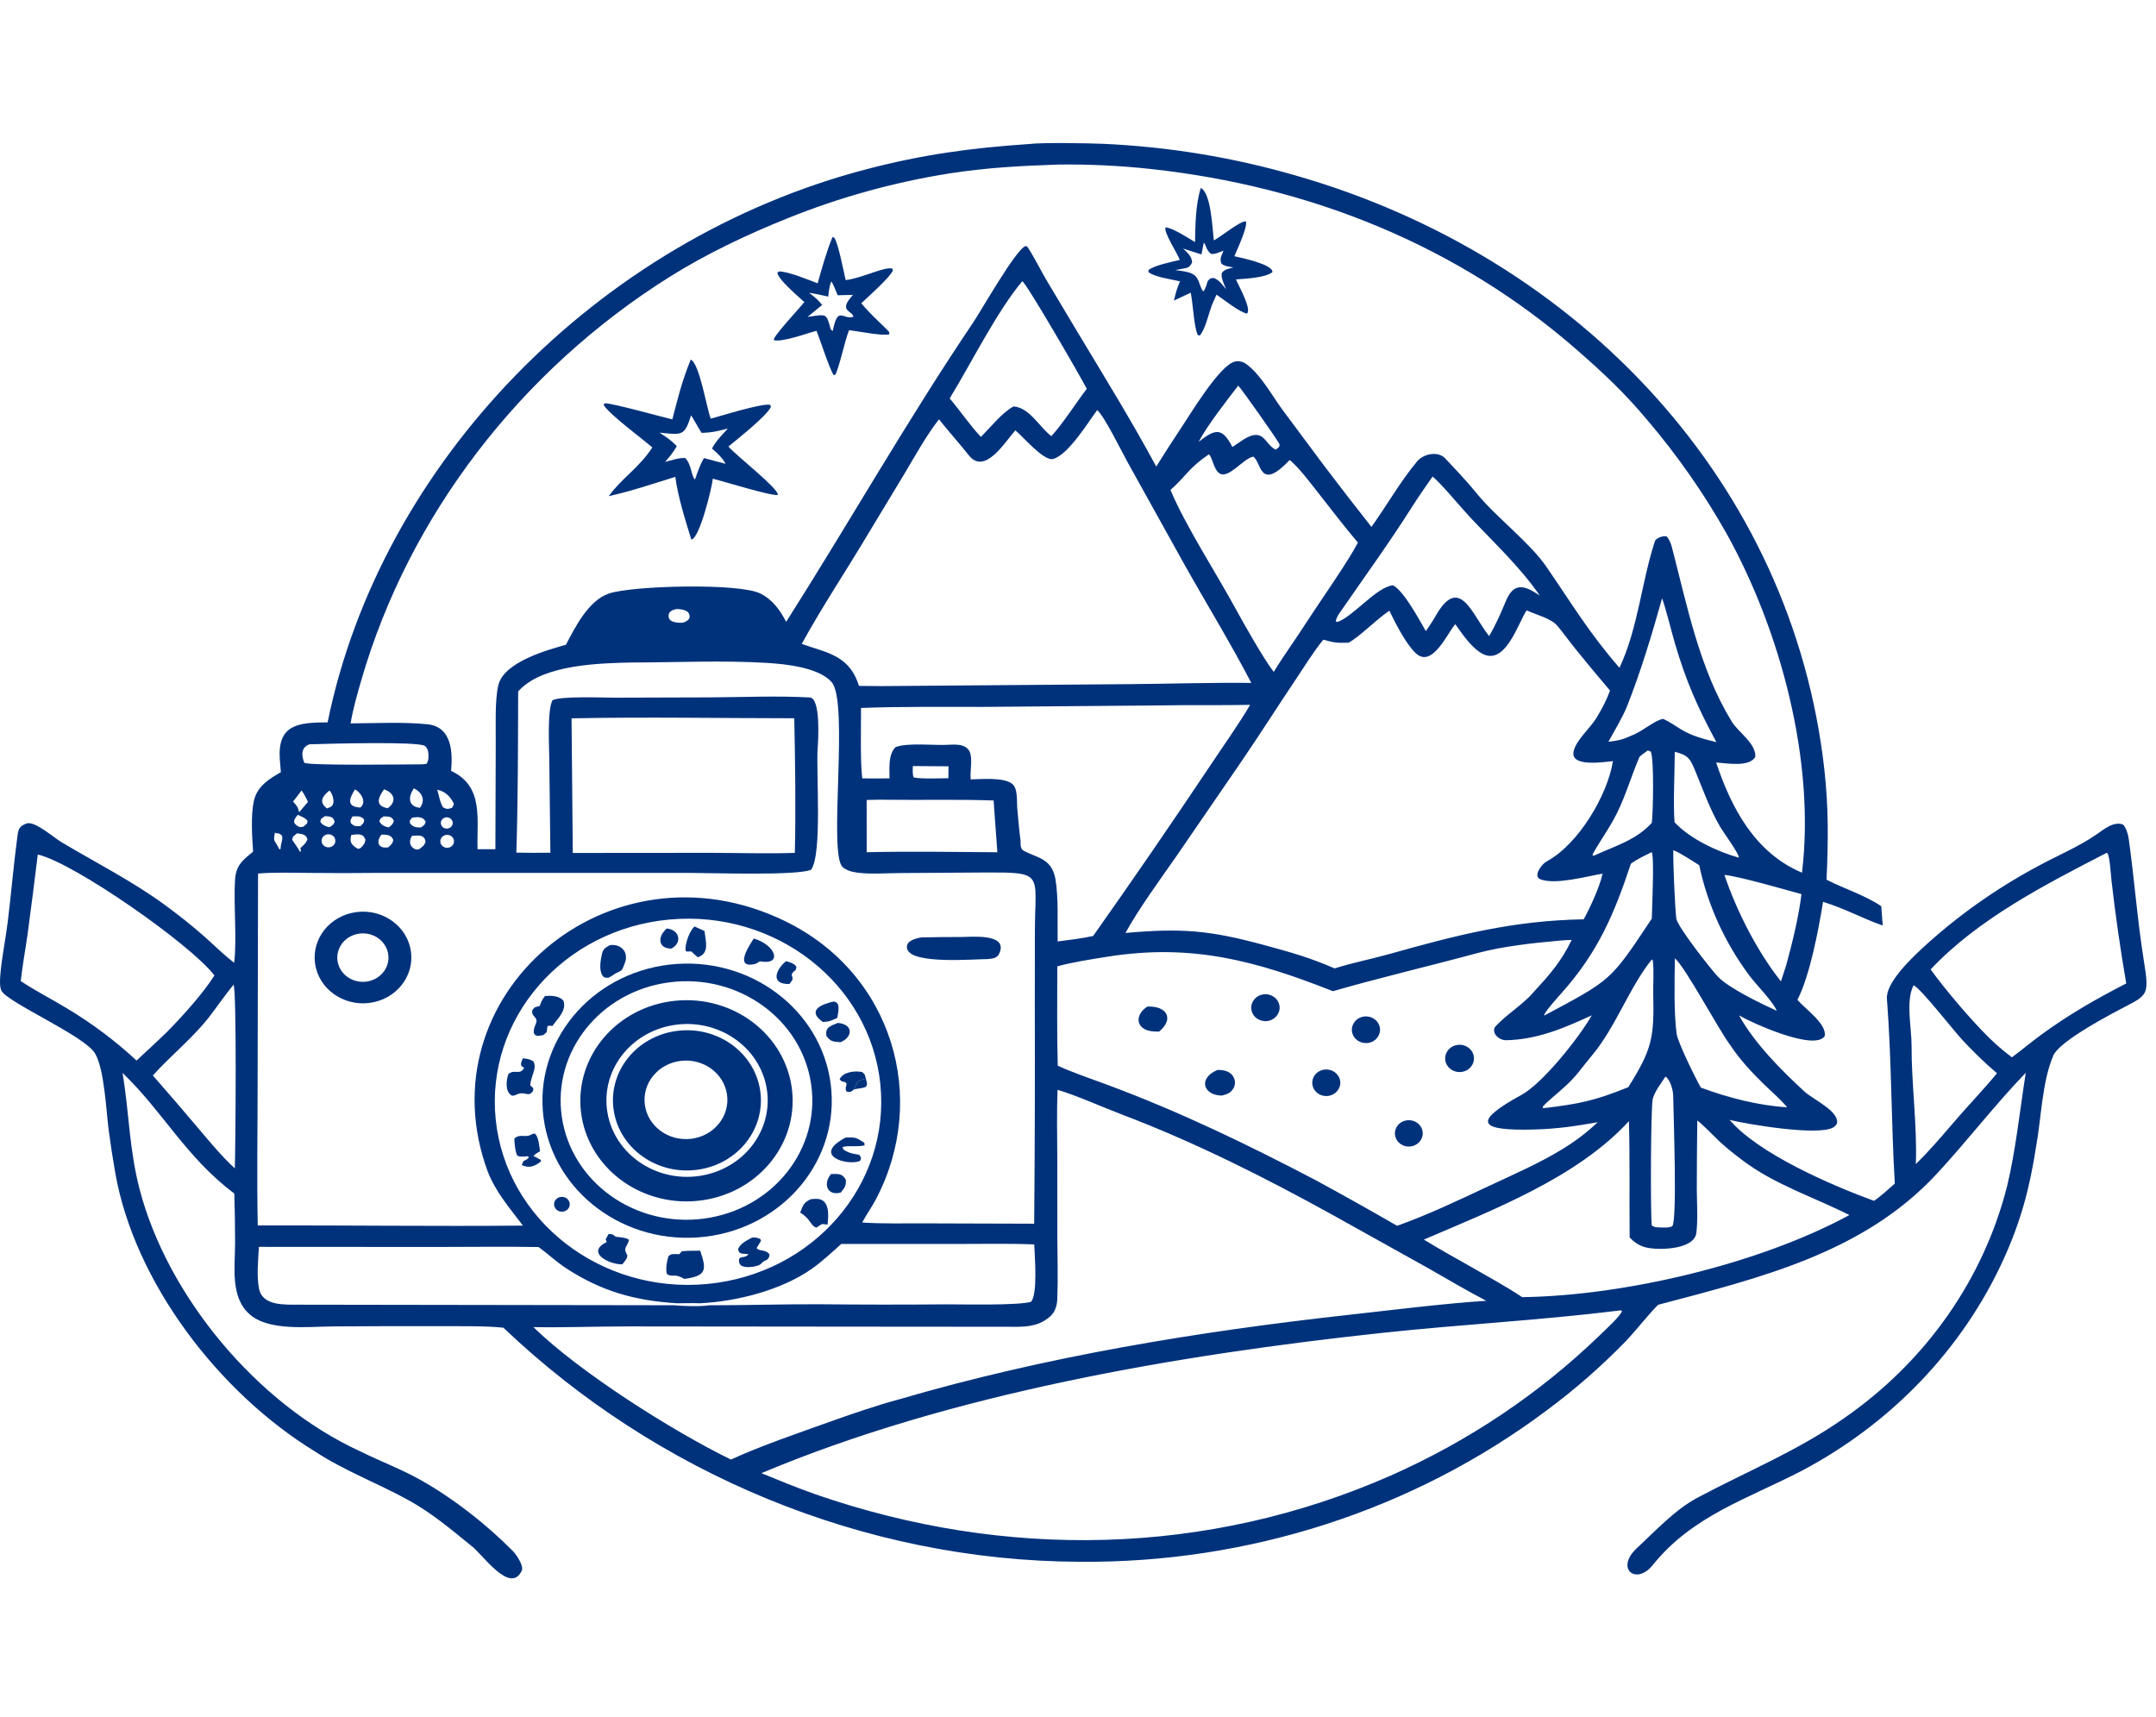
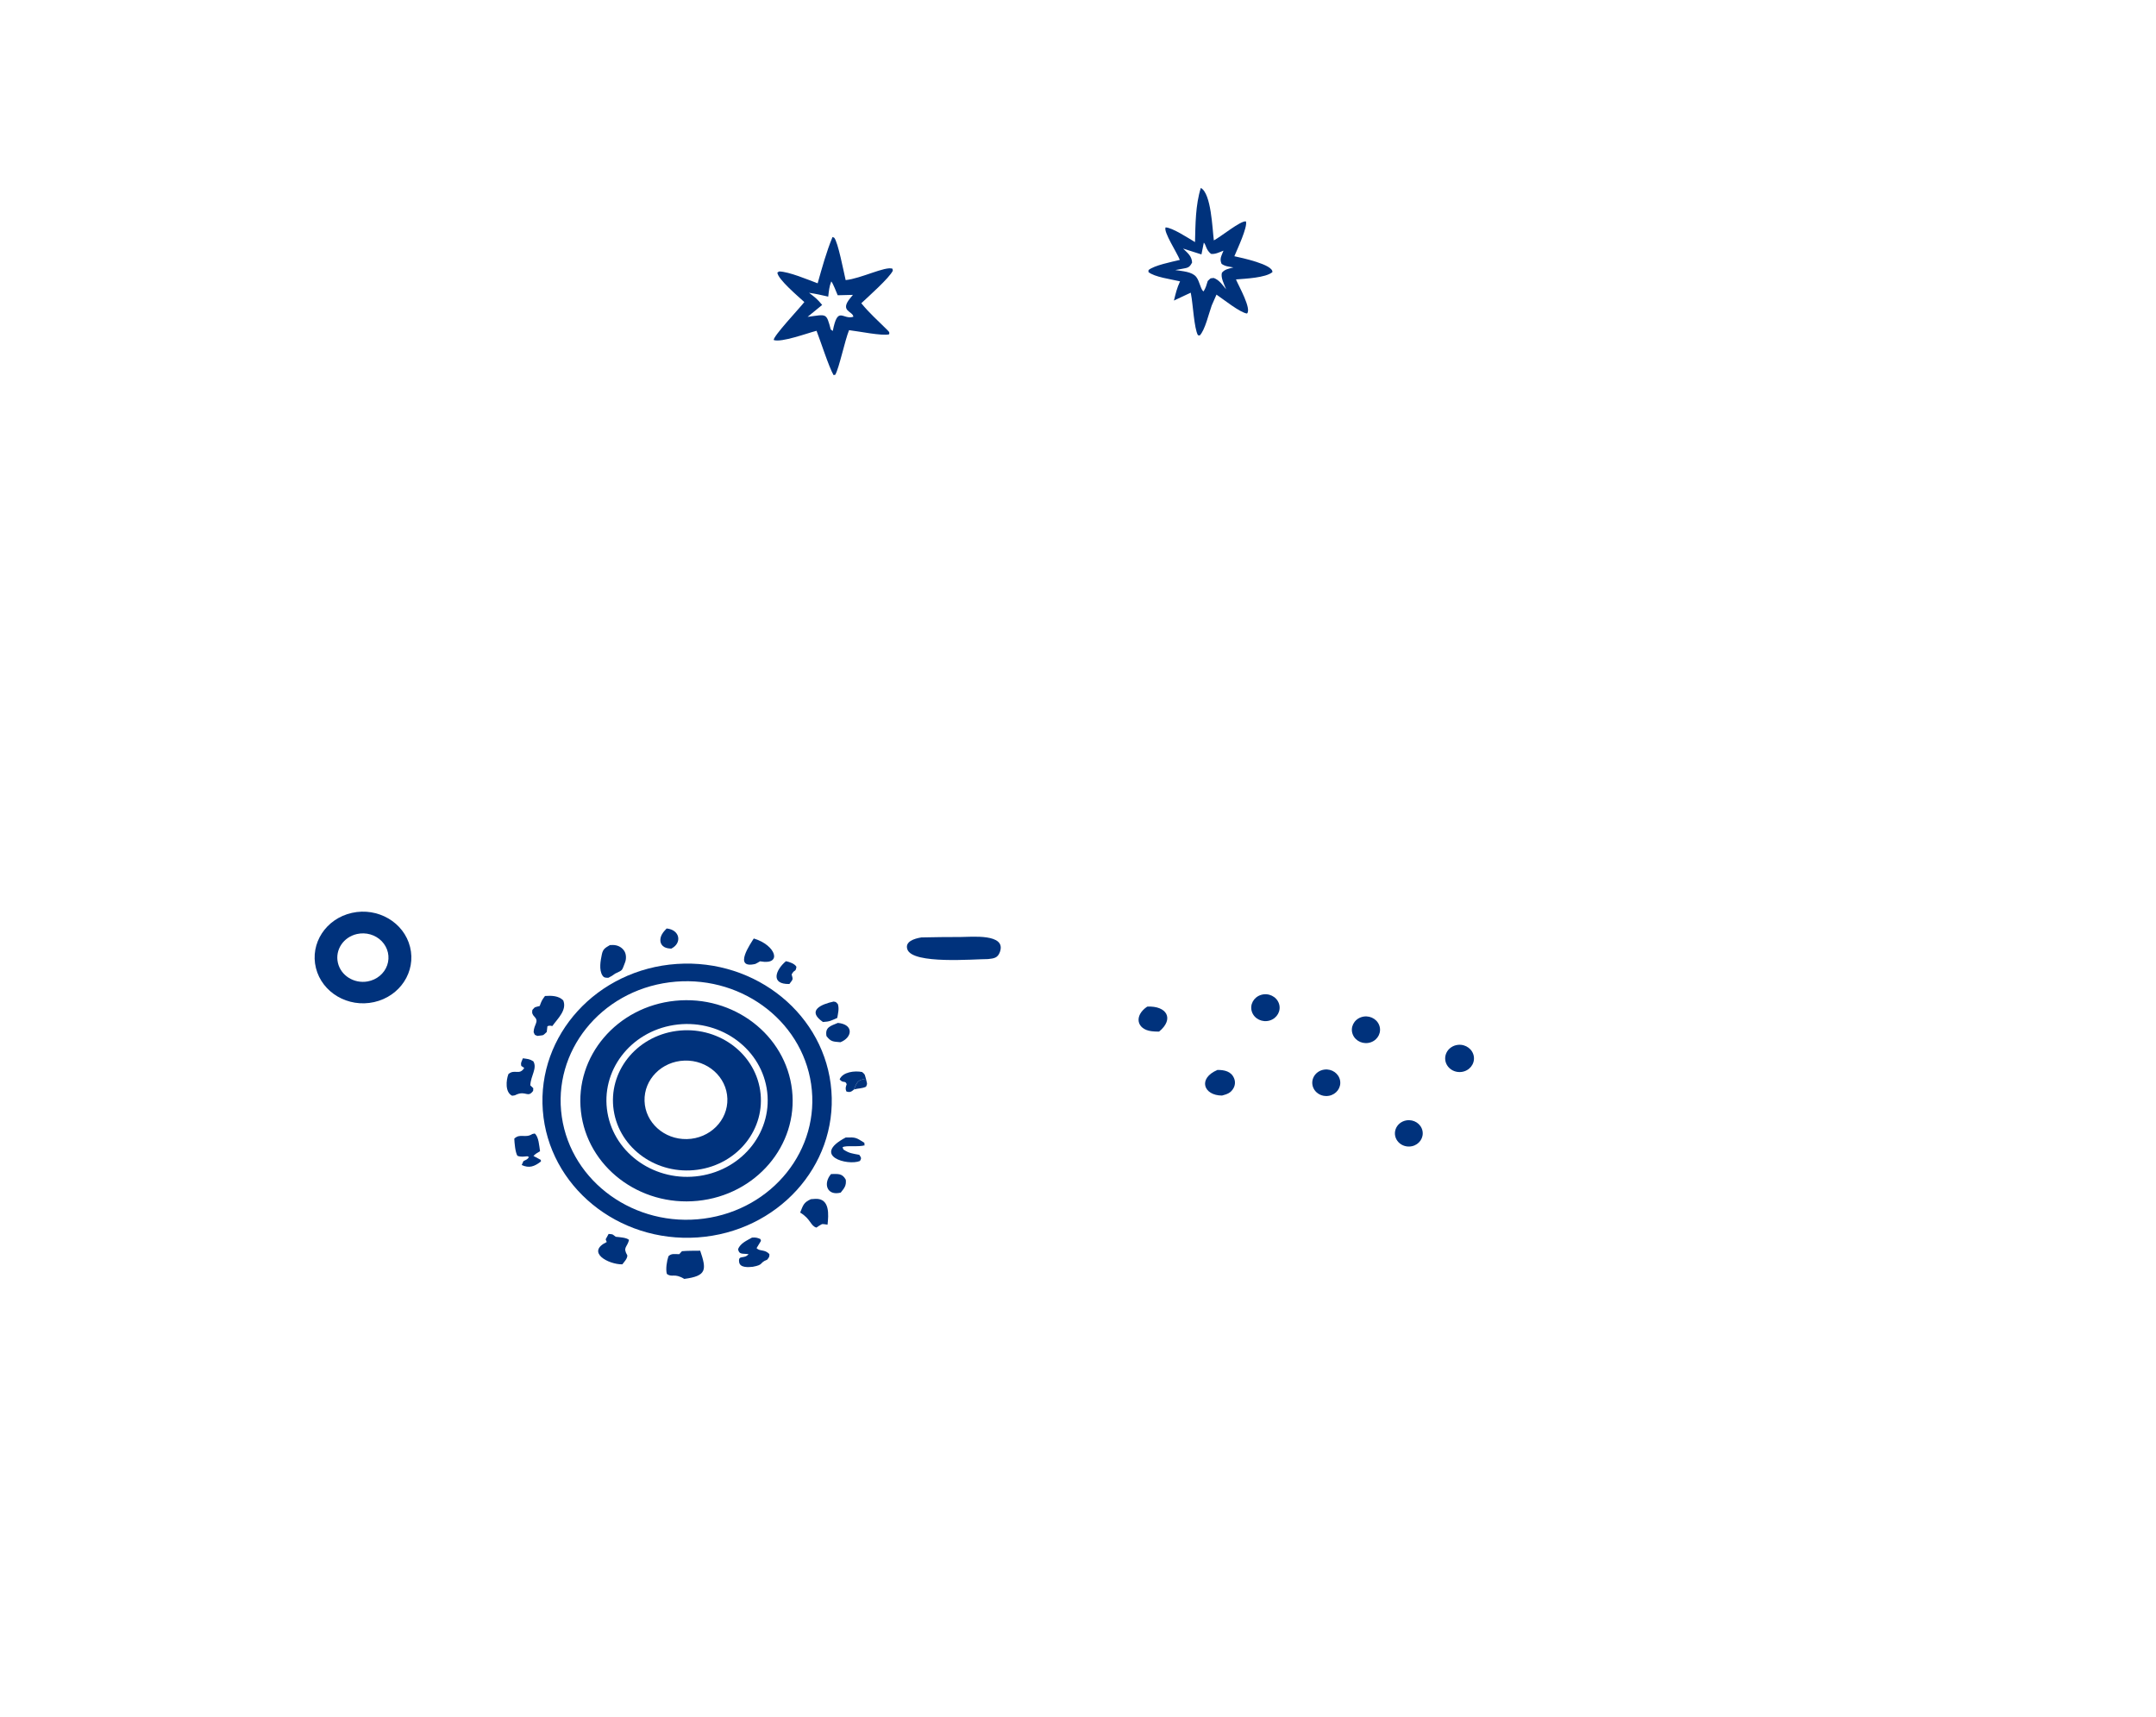
<svg xmlns="http://www.w3.org/2000/svg" width="211" height="168" viewBox="0 0 211 168" fill="none">
-   <path d="M32.062 70.696C37.241 45.302 58.498 23.443 84.765 16.571C90.302 15.122 94.989 14.483 100.704 14.095C102.059 13.934 106.525 14.014 107.962 14.075C114.325 14.36 120.627 15.394 126.721 17.152C154.778 25.173 175.429 47.469 178.542 75.302C178.961 79.046 178.931 82.343 178.756 86.091C180.424 86.963 182.541 87.61 184.111 88.692C184.155 89.322 184.203 89.951 184.256 90.581C182.251 89.88 180.701 88.978 178.417 88.258C177.974 90.958 177.163 95.369 175.91 97.858C176.711 98.78 178.819 100.24 178.575 101.407C177.563 102.905 171.37 100.069 170.196 99.376C171.686 102.067 174.278 104.702 176.59 106.821C177.483 107.64 180.03 108.751 179.777 109.965C179.669 110.13 179.574 110.248 179.398 110.348C177.912 111.196 170.969 110.025 169.269 109.601C172.088 112.902 179.171 115.981 183.397 117.523C184.036 117.108 184.849 116.352 185.437 115.837C185.083 109.816 185.13 103.763 184.666 97.744C184.548 96.225 186.959 93.892 188.028 92.896C191.408 89.763 195.201 87.056 199.312 84.844C201.265 83.77 203.361 82.915 205.186 81.66C205.887 81.178 206.862 80.341 207.773 80.701C208.079 80.985 208.279 81.689 208.33 82.094C208.875 85.964 209.185 90.15 209.806 93.995C210.425 97.814 210.174 97.306 206.703 99.199C205.411 99.903 201.479 102.061 200.948 103.309C199.843 105.9 199.778 109.407 199.272 112.175C198.645 116.254 197.792 119.476 196.071 123.27C192.069 132.019 185.142 139.279 176.358 143.93C171.025 146.704 165.647 148.318 161.74 153.18C160.119 155.196 158.036 153.514 160.204 151.505C161.986 149.854 163.923 147.753 166.113 146.585C171.007 143.974 175.893 142.017 180.444 138.817C188.464 133.271 194.134 125.197 196.436 116.045C197.252 112.71 197.704 108.48 198.254 104.991C195.172 108.19 192.521 111.677 189.515 114.914C182.336 122.643 172.253 125.058 162.28 127.697C161.512 128.426 160.035 130.292 159.132 131.238C156.732 133.713 154.122 135.996 151.328 138.065C138.336 147.776 122.235 152.991 105.689 152.849C84.448 152.773 64.166 144.146 49.267 129.941C47.465 129.75 44.973 129.8 43.121 129.793C39.631 129.781 36.141 129.789 32.651 129.815C30.154 129.829 26.34 130.303 24.438 128.636C22.521 126.954 23.001 124.013 23.006 121.699C23.007 120.071 22.982 118.442 22.931 116.814C18.17 113.224 15.97 108.819 11.991 105.003C12.653 108.954 12.633 112.45 13.668 116.409C16.38 126.783 25.078 137.388 35.287 142.057C37.269 143.037 39.345 143.81 41.268 144.903C44.499 146.74 47.592 149.185 50.178 151.782C50.542 152.148 51.279 153.252 51.066 153.71C49.929 156.145 47.164 152.014 46.084 151.253C44.124 149.654 42.229 148.067 40.03 146.847C36.992 145.163 33.773 143.98 30.87 142.083C21.367 136.277 13.175 125.474 11.285 114.822C11.039 113.416 10.822 112.006 10.634 110.592C10.392 108.697 10.217 104.694 9.315 103.118C8.319 101.378 0.748 98.136 0.141 96.959C-0.05 96.59 -0.002 95.839 0.031 95.43C0.169 93.712 0.54 91.977 0.753 90.26C1.096 87.494 1.321 84.711 1.692 81.949C1.728 81.682 1.755 81.334 1.891 81.098C2.043 80.834 2.428 80.609 2.731 80.569C3.555 80.463 5.293 81.991 6.018 82.423C9.405 84.442 12.948 86.234 16.128 88.56C17.484 89.552 18.82 90.609 20.07 91.719C20.976 92.523 21.835 93.386 22.797 94.131L22.918 94.225C23.2 91.827 22.851 88.636 22.997 86.168C23.083 84.71 23.672 84.246 24.769 83.352C24.67 81.93 24.534 79.777 24.845 78.391C25.163 76.972 26.276 76.263 27.488 75.573C27.447 75.145 27.412 74.717 27.381 74.288C27.163 70.901 29.183 70.709 32.062 70.696ZM66.258 127.55C62.146 127.293 58.902 126.393 55.434 124.141C54.458 123.507 53.654 122.733 52.712 122.046C49.425 121.987 46.063 122.04 42.769 122.038L25.338 122.028C25.272 123.264 25.099 124.933 25.357 126.149C25.715 127.827 27.861 127.682 29.331 127.688L65.976 127.743C66.794 127.832 68.595 127.884 69.399 127.746C72.996 127.749 76.546 127.633 80.136 127.645C84.309 127.688 88.483 127.691 92.657 127.654C94.239 127.653 99.614 127.778 100.897 127.409C101.572 126.68 101.265 122.967 101.217 121.791C99.112 121.693 96.537 121.743 94.396 121.742L82.333 121.742C81.447 122.545 80.426 123.485 79.457 124.169C76.524 126.243 72.137 127.378 68.506 127.549C67.813 127.521 66.965 127.546 66.258 127.55ZM103.626 16.103C99.831 16.235 96.697 16.394 92.926 16.971C87.49 17.834 82.18 19.304 77.109 21.35C73.116 22.95 69.119 24.844 65.517 27.107C50.903 36.287 40.022 50.51 35.371 66.528C34.985 67.857 34.534 69.432 34.311 70.797C36.726 70.783 39.462 70.641 41.831 70.883C44.28 71.132 44.304 73.744 44.145 75.445C47.403 76.957 46.634 80.244 46.738 83.112L48.482 83.111L48.516 72.751C48.528 71.187 48.416 68.5 48.773 67.045C49.326 64.791 53.511 63.627 55.384 63.103C56.283 61.397 57.581 58.754 59.619 58.079C61.935 57.312 72.313 57.043 74.405 58.082C75.616 58.683 76.355 59.727 76.939 60.859C83.108 51.15 88.793 41.115 95.239 31.568C96.013 30.421 99.391 24.463 100.343 24.088L100.521 24.116C101.265 25.234 101.845 26.466 102.533 27.616C103.521 29.267 104.505 30.926 105.497 32.574C108.092 36.889 110.774 41.239 113.158 45.662C113.906 44.461 114.671 43.269 115.454 42.087C116.39 40.714 119.387 35.649 120.892 35.378C121.303 35.305 121.657 35.402 121.985 35.643C123.387 36.668 124.473 38.69 125.481 40.064L129.489 45.448C131.042 47.503 132.618 49.543 134.217 51.566C135.743 49.44 137.014 47.165 138.683 45.159C139.264 44.461 140.592 44.119 141.355 44.78C142.388 45.864 143.59 47.139 144.526 48.293C146.402 50.606 149.709 53.088 151.339 55.465C153.809 59.066 155.57 62.006 158.492 65.356C160.316 61.478 160.64 56.992 161.96 52.964C162.057 52.67 162.741 52.405 163.097 52.496C163.36 52.764 163.525 53.177 163.617 53.532C165.12 59.301 166.298 65.415 169.477 70.615C170.129 71.681 171.832 72.719 171.79 74.055C171.239 75.1 169.043 74.704 167.952 74.624C169.423 79.022 171.718 83.454 176.355 85.408C177.663 74.559 174.297 61.801 168.972 52.22C166.759 48.29 164.16 44.567 161.209 41.1C159.009 38.473 156.965 36.549 154.348 34.262C142.703 24.087 128.327 18.243 112.641 16.541C109.649 16.216 106.638 16.07 103.626 16.103ZM100.048 27.523C97.597 30.42 94.959 35.705 92.942 38.991C93.94 40.163 95.001 41.724 95.998 42.757C96.981 41.779 98.034 40.417 99.184 39.78C100.744 39.866 101.726 41.812 102.896 42.684C104.048 41.424 105.29 39.448 106.361 38.052C105.8 36.95 100.455 27.71 100.048 27.523ZM121.181 37.737C120.04 39.231 118.174 41.6 117.305 43.244C118.903 41.987 119.597 41.773 120.607 43.747L121.78 42.962C123.738 41.816 123.731 43.467 124.853 44.01C125.206 43.706 125.203 43.81 125.224 43.48C125.019 43.025 121.491 38.046 121.181 37.737ZM107.377 40.137C106.481 41.337 104.564 44.496 103.07 44.917C102.172 45.171 100.161 42.772 99.368 42.116C98.317 43.313 96.371 46.51 94.83 44.576C93.881 43.384 92.847 42.234 91.894 41.039C90.629 42.666 89.607 44.533 88.554 46.299L84.926 52.307C82.853 55.789 80.397 59.479 78.464 63.017C80.499 63.764 82.64 64.005 83.729 66.263C83.864 66.543 83.975 66.832 84.062 67.128L86.257 67.148L110.641 66.955C114.541 66.922 118.574 66.79 122.459 66.835C120.434 62.922 117.858 58.736 115.7 54.861L110.338 45.208C109.753 44.155 108.086 40.729 107.377 40.137ZM118.3 44.468C116.333 45.8 116.041 46.643 114.547 47.952C116.077 51.561 119.008 56.049 120.936 59.593C121.747 61.085 123.733 64.584 124.657 65.759C125.712 64.031 126.796 62.574 127.847 60.927C129.137 58.931 131.938 54.959 132.894 53.103C131.569 51.545 130.37 49.963 129.111 48.364C128.301 47.337 127.205 45.849 126.222 45.016C123.23 48.167 123.485 45.24 122.653 44.692C121.679 44.857 120.246 46.903 119.351 46.33C118.761 45.952 118.635 44.661 118.3 44.468ZM140.202 46.638C139.53 47.611 138.818 48.613 138.189 49.61C135.938 53.171 133.453 56.575 131.062 60.05C130.91 60.27 130.773 60.542 130.726 60.802L130.862 60.879C132.351 60.427 134.718 57.431 136.322 57.282C137.379 57.798 138.892 60.654 139.544 61.766C139.847 61.32 140.15 60.889 140.418 60.423C142.829 56.053 144.051 60.168 145.734 62.248C146.391 61.148 146.883 59.998 147.374 58.824C148.01 57.307 148.851 57.121 150.229 57.992C150.384 58.088 150.539 58.185 150.693 58.282C148.711 55.425 146.254 53.16 143.864 50.615C142.911 49.6 141.158 47.437 140.202 46.638ZM162.661 58.552C161.698 62.021 160.539 65.844 159.202 69.197C158.846 70.088 157.897 71.73 157.409 72.597C158.625 72.448 158.872 72.345 159.969 71.861C160.824 71.482 162.049 70.444 162.778 70.356C163.439 70.665 163.924 71.02 164.538 71.395C165.598 72.04 166.771 72.337 167.976 72.634C166.116 69.168 165.043 66.768 163.928 62.995C163.603 61.896 163.024 59.522 162.661 58.552ZM66.213 59.603C65.83 59.706 65.745 59.701 65.483 59.992C65.214 60.893 66.128 60.959 66.812 60.949C67.16 60.814 67.247 60.807 67.47 60.515C67.619 59.747 66.838 59.622 66.213 59.603ZM149.404 59.737C148.534 61.03 147.251 65.49 144.812 63.823C143.868 63.178 143.072 61.996 142.425 61.09L142.339 61.194C141.561 62.163 140.11 65.398 138.555 63.926C137.572 62.996 136.579 61.014 135.97 59.77C134.641 60.666 133.065 62.318 131.982 62.898C130.886 62.93 130.607 62.917 129.509 62.606C128.586 63.714 127.593 65.329 126.771 66.556C125.022 69.168 123.347 71.801 121.576 74.403L115.091 83.851C113.517 86.109 111.433 88.953 110.145 91.307C115.645 90.82 118.379 91.038 123.738 92.496C126.338 93.203 128.144 93.704 130.618 94.777C132.355 94.222 134.162 93.877 135.913 93.385C142.574 91.515 148.05 90.092 154.993 89.972C155.627 88.807 156.561 86.795 156.839 85.504C155.243 85.772 152.196 86.626 150.745 86.05C150.009 85.757 150.858 84.578 151.372 84.301C154.509 82.613 157.338 77.771 157.853 74.49C157.007 74.568 153.708 75.112 153.995 73.577C154.205 72.451 155.687 71.221 156.267 70.209C156.827 69.279 157.204 68.57 157.567 67.583C156.432 66.254 155.316 64.91 154.219 63.552C153.617 62.806 153.046 62.013 152.442 61.277C151.818 60.515 150.34 60.166 149.404 59.737ZM61.906 64.837C58.672 64.9 53.361 65.038 50.934 67.436C50.858 67.511 50.783 67.588 50.71 67.665C50.696 72.687 50.697 78.443 50.533 83.445C51.644 83.469 52.754 83.472 53.864 83.455L53.757 74.254C53.746 73.123 53.548 69.439 54.073 68.535C54.847 68.105 58.99 68.279 60.165 68.28L69.473 68.251C72.695 68.237 76.064 68.079 79.251 68.26C80.324 68.321 80.084 72.422 80.026 73.118C79.842 75.363 80.505 83.62 79.373 85.125C77.919 85.718 69.743 85.433 67.5 85.43L36.984 85.428C34.765 85.456 32.546 85.457 30.327 85.431C28.76 85.418 26.783 85.359 25.254 85.493L25.213 105.87C25.214 110.565 25.129 115.231 25.225 119.933C33.838 119.907 42.59 120.031 51.175 119.947C49.873 118.22 48.528 116.683 47.737 114.673C41.401 97.516 59.539 81.776 76.798 90.133C87.385 95.259 90.921 107.503 85.724 117.37C85.316 118.145 84.774 118.894 84.381 119.646C86.266 119.775 88.618 119.724 90.547 119.729L101.211 119.762C101.274 112.65 101.294 105.538 101.272 98.425L101.28 91.172C101.293 85.377 102.312 85.362 96.078 85.392L88.031 85.445C86.705 85.455 85.261 85.572 83.946 85.41C83.442 85.347 82.818 85.2 82.45 84.841C81.044 83.465 83.11 68.719 81.386 66.754C80.134 65.328 76.923 64.992 75.098 64.88C70.736 64.614 66.279 64.83 61.906 64.837ZM113.551 69.039L96.263 69.183C92.277 69.191 88.244 69.134 84.266 69.287C84.271 71.103 84.18 74.527 84.385 76.18C85.263 76.182 86.183 76.199 87.056 76.178C87.058 75.165 86.91 73.861 87.637 73.124C88.844 72.646 91.547 72.988 92.931 72.885C95.762 72.675 94.896 74.524 94.992 76.277C96.049 76.262 98.21 76.048 99.053 76.709C99.672 77.193 99.473 78.562 99.57 79.257C99.67 80.24 99.732 81.269 99.879 82.263C99.885 82.649 99.835 82.9 100.082 83.194C101.306 83.957 102.929 83.879 103.297 86.064C103.6 87.863 103.48 90.288 103.506 92.14C104.671 91.987 105.835 91.855 106.98 91.604C110.84 86.142 114.626 80.634 118.337 75.08C119.444 73.409 121.393 70.645 122.344 68.984C119.403 69.04 116.472 68.98 113.551 69.039ZM55.936 70.304L56.056 83.477L69.461 83.466C72.131 83.47 75.151 83.558 77.787 83.472C77.89 79.472 77.821 74.334 77.732 70.295C70.629 70.292 62.993 70.154 55.936 70.304ZM30.279 72.844C29.436 73.155 29.496 73.96 29.781 74.649C30.244 74.952 39.929 74.801 41.327 74.803L41.723 74.768C41.968 74.472 41.958 74.005 41.91 73.633C41.879 73.392 41.783 73.139 41.562 72.994C40.87 72.54 31.744 72.797 30.279 72.844ZM161.271 73.441C161.143 73.532 160.484 73.993 160.441 74.094C159.558 76.161 158.982 78.321 157.869 80.303C157.236 81.43 156.474 82.489 155.865 83.615C155.862 83.645 155.858 83.675 155.855 83.705C156.074 83.768 155.956 83.76 156.224 83.636C158.237 82.736 160.151 82.176 161.656 80.533C161.782 79.603 161.897 74.268 161.553 73.56L161.271 73.441ZM163.905 73.576C163.896 75.548 163.74 78.674 163.882 80.472C165.361 82.071 168.064 83.353 170.179 83.94C170.205 83.547 168.657 81.455 168.366 80.956C167.345 79.207 166.706 77.389 165.944 75.537C165.447 74.327 165.277 73.913 163.905 73.576ZM89.333 74.973C89.331 75.302 89.284 75.812 89.425 76.089C90.156 76.244 91.984 76.175 92.815 76.16L92.828 74.997L89.333 74.973ZM40.505 77.149C39.964 77.933 39.868 78.915 41.098 79.061C41.661 78.294 41.33 77.568 40.505 77.149ZM34.743 77.255C34.237 78.057 33.807 78.975 35.275 79.031C35.916 78.475 35.316 77.565 34.743 77.255ZM37.587 77.249C37.066 77.985 36.605 78.851 37.944 79.101C38.857 78.449 38.607 77.602 37.587 77.249ZM42.793 77.285C42.956 77.835 43.062 78.553 43.359 79.011C43.716 79.209 43.835 79.198 44.25 79.055C44.331 78.881 44.461 78.74 44.382 78.585C44.042 77.916 43.55 77.452 42.793 77.285ZM29.507 77.363C29.24 77.721 28.965 78.105 28.679 78.446C29.063 78.885 29.143 78.943 29.28 79.49C29.563 79.148 29.851 78.81 30.145 78.475C29.987 78.171 29.721 77.603 29.507 77.363ZM32.238 77.368C31.555 77.921 31.169 78.5 32.002 79.122C32.283 78.996 32.486 78.982 32.596 78.684C32.729 78.325 32.519 77.612 32.238 77.368ZM84.816 78.295L84.821 83.406C89.029 83.304 93.387 83.38 97.608 83.41L97.239 78.342C93.78 78.217 90.274 78.318 86.811 78.27C86.172 78.262 85.453 78.266 84.816 78.295ZM29.142 79.743C28.723 80.268 28.553 80.536 29.289 80.941C29.555 80.944 29.465 80.959 29.721 80.885C30.039 80.587 30.066 80.663 30.1 80.339C29.9 80.049 29.487 79.906 29.142 79.743ZM31.799 79.876C31.396 80.176 31.425 80.056 31.349 80.425C31.523 80.736 31.881 80.879 32.23 80.965C32.51 80.782 32.643 80.736 32.748 80.433C32.637 79.925 32.323 79.898 31.799 79.876ZM34.504 79.899C34.287 80.297 34.278 80.171 34.328 80.548C34.645 80.871 34.821 80.886 35.289 80.843C35.608 80.488 35.591 80.612 35.644 80.217C35.324 79.829 34.999 79.893 34.504 79.899ZM37.54 79.898C37.192 80.168 37.22 80.061 37.133 80.398C37.363 80.774 37.588 80.879 38.049 80.978C38.34 80.735 38.445 80.69 38.542 80.333C38.335 79.867 38.035 79.926 37.54 79.898ZM40.34 80.019C40.069 80.364 40.113 80.185 40.117 80.55C40.366 80.944 40.761 80.998 41.211 80.981C41.574 80.688 41.517 80.813 41.664 80.43C41.409 79.894 40.873 79.952 40.34 80.019ZM43.462 80.048C43.274 80.138 43.151 80.316 43.141 80.515C43.13 80.713 43.233 80.902 43.411 81.009C43.588 81.116 43.813 81.124 43.998 81.03C44.28 80.887 44.388 80.557 44.241 80.288C44.094 80.019 43.747 79.912 43.462 80.048ZM26.908 81.496C26.704 82.465 26.899 82.175 27.342 83.127C27.462 83.075 27.434 83.115 27.467 83.048C27.448 82.563 27.738 82.133 27.587 81.766C27.187 81.445 27.365 81.658 26.908 81.496ZM29.07 81.556C28.688 81.893 28.665 81.802 28.591 82.19C28.857 82.585 29.111 82.913 29.341 83.331L29.459 83.345L29.435 83.198L29.398 83.004L29.501 82.906C29.825 82.594 29.915 82.544 30.088 82.157C29.988 81.657 29.557 81.621 29.07 81.556ZM31.737 81.778C31.541 81.919 31.442 82.148 31.476 82.379C31.511 82.609 31.674 82.804 31.903 82.887C32.133 82.971 32.391 82.93 32.58 82.781C32.862 82.558 32.904 82.162 32.675 81.889C32.446 81.617 32.03 81.567 31.737 81.778ZM34.384 81.71C34.169 82.397 34.395 82.706 35.031 83.077C35.27 83.016 35.172 83.063 35.333 82.959C35.623 82.632 35.703 82.59 35.763 82.188C35.533 81.517 35.016 81.647 34.384 81.71ZM37.334 81.68C36.767 82.391 37.013 83.097 38.003 82.925C38.288 82.65 38.433 82.57 38.489 82.191C38.272 81.685 37.863 81.688 37.334 81.68ZM43.63 81.716C43.393 81.76 43.2 81.923 43.124 82.14C43.048 82.358 43.101 82.597 43.264 82.767C43.426 82.937 43.672 83.011 43.908 82.96C44.267 82.884 44.493 82.549 44.417 82.208C44.341 81.868 43.991 81.649 43.63 81.716ZM40.322 81.802C39.745 82.684 40.59 83.326 41.046 83.094C41.366 82.834 41.527 82.757 41.644 82.375C41.547 81.654 40.937 81.764 40.322 81.802ZM163.762 83.207C163.724 84.236 163.922 88.901 164.055 89.898C164.16 90.684 167.393 94.801 168.112 95.57C169.164 96.695 172.332 98.216 173.887 98.927C173.477 97.971 171.926 96.434 171.212 95.488C168.796 92.249 167.122 88.566 166.297 84.677C165.696 84.3 164.373 83.425 163.762 83.207ZM161.648 83.398C160.978 83.731 160.184 84.091 159.607 84.536C157.968 89.473 156.392 93.2 152.788 97.228C152.529 97.517 151.027 99.18 151.13 99.396C157.742 95.848 157.566 96.067 161.655 89.905C161.669 89.069 161.918 83.86 161.648 83.398ZM206.144 83.481C200.159 86.567 193.551 89.957 188.945 94.879C190.298 96.745 192.357 99.172 193.965 100.854C194.979 101.915 195.717 102.58 196.895 103.478C197.875 102.763 198.763 101.999 199.756 101.275C202.461 99.3 205.094 97.787 208.088 96.248C207.512 92.913 207.031 89.564 206.647 86.205C206.587 85.675 206.482 83.815 206.245 83.499L206.144 83.481ZM3.698 83.631C3.383 86.221 3.052 88.809 2.705 91.396C2.491 92.906 2.194 94.519 2.032 96.02C3.507 96.993 5.069 97.789 6.585 98.705C9.027 100.171 11.299 101.877 13.363 103.794C14.354 102.87 15.397 101.916 16.363 100.973C17.825 99.494 19.882 97.22 20.985 95.466C18.739 92.486 7.255 84.437 3.698 83.631ZM168.759 85.625C169.965 89.164 171.94 93.073 174.293 96.046L174.803 94.485C175.402 92.296 176.031 89.762 176.304 87.508C174.64 87.052 170.27 85.781 168.759 85.625ZM65.541 89.992C55.13 90.932 47.501 99.703 48.514 109.567C49.528 119.432 58.798 126.643 69.205 125.663C79.582 124.685 87.165 115.931 86.154 106.095C85.144 96.259 75.922 89.055 65.541 89.992ZM152.735 92.048C150.148 92.281 147.084 92.601 144.576 93.28C139.895 94.548 135.095 95.667 130.447 97.007C122.88 94.016 116.61 92.31 108.295 93.644C106.732 93.895 104.997 94.16 103.473 94.575C103.478 97.746 103.426 101.139 103.519 104.302C105.077 105.011 106.883 105.61 108.505 106.216C115.61 108.871 122.145 112.035 128.821 115.535C131.479 116.98 134.117 118.458 136.734 119.968C139.869 118.844 142.781 117.448 145.777 116.041C148.263 114.874 150.659 113.85 152.997 112.409C154.212 111.664 155.34 110.8 156.364 109.831C154.097 110.224 152.426 110.479 150.191 110.542C144.714 110.696 144.011 109.834 148.916 107.146C150.989 106.01 154.549 101.539 155.783 99.366C153.116 100.605 150.426 101.751 147.377 101.806C146.821 101.816 145.992 101.252 146.282 100.549C147.282 99.379 149.036 98.339 150.065 97.123C151.765 95.268 152.755 94.147 153.816 91.988C153.552 92.002 152.971 92.016 152.735 92.048ZM163.913 93.783C163.886 95.846 163.805 99.173 164.087 101.177C164.208 102.035 165.957 105.582 166.458 106.444C169.122 107.428 172.039 108.192 174.903 108.37C174.27 107.592 173.339 106.811 172.608 106.094C171.381 104.891 170.24 103.663 169.303 102.239C168.158 100.707 164.955 94.679 163.913 93.783ZM161.666 93.897C159.469 96.594 158.113 100.56 155.789 103.309C154.904 104.356 154.154 105.497 153.071 106.412C152.501 106.964 151.42 107.775 150.963 108.34L151.044 108.457C154.552 108.036 156.016 107.748 159.356 106.4C161.661 102.713 161.897 101.606 161.797 97.318C161.774 96.329 161.885 94.971 161.751 93.995L161.666 93.897ZM22.855 96.372C22.112 97.286 21.409 98.276 20.705 99.223C19.053 101.445 16.794 103.215 14.959 105.255C16.481 106.988 17.984 108.735 19.468 110.498C20.554 111.775 21.737 113.216 22.981 114.345C23.046 112.426 23.183 96.944 22.855 96.372ZM187.276 96.432C186.481 97.914 187.085 100.611 187.078 102.316C187.063 106.104 187.641 110.169 187.496 113.928C188.703 112.749 189.838 111.435 190.931 110.159C192.377 108.451 194.065 106.703 195.438 105.039C194.229 104.004 193.086 102.902 192.014 101.738C191.16 100.824 187.99 96.738 187.276 96.432ZM162.995 105.362C162.566 106.019 161.958 106.788 161.75 107.542C161.548 108.273 161.513 119.002 161.658 119.944C161.95 120.136 162.126 120.111 162.481 120.131C162.893 120.134 163.323 120.187 163.668 119.999C164.159 119.327 163.768 108.947 163.751 107.255C163.745 106.745 163.497 105.706 162.995 105.362ZM103.503 106.658C103.409 108.807 103.465 111.044 103.473 113.2L103.477 121.07C103.491 123.092 103.552 125.134 103.472 127.153C103.449 127.754 103.265 128.392 102.795 128.819C101.472 130.017 99.907 129.843 98.224 129.846C97.078 129.848 95.906 129.846 94.747 129.845L83.245 129.836L61.412 129.814C58.449 129.815 55.108 129.935 52.201 129.884C56.72 134.288 65.703 139.989 71.533 142.846C74.372 141.529 78.238 140.215 81.219 139.144C83.23 138.422 85.963 137.489 88.011 136.947C102.261 132.771 117.197 130.317 131.988 128.683C136.145 128.224 141.339 127.566 145.461 127.307C143.504 126.297 141.662 125.184 139.75 124.103L130.484 118.939C123.863 115.274 116.958 111.794 109.837 109.092C107.983 108.389 105.338 107.201 103.503 106.658ZM166.108 109.664C166.079 111.897 166.062 114.131 166.059 116.364C166.069 117.737 166.177 119.315 166.019 120.653C165.855 122.043 163.398 122.264 162.247 122.219C161.093 122.179 160.366 121.998 159.573 121.194L159.488 121.105C159.45 117.363 159.52 113.441 159.417 109.724C154.381 115.216 146.275 118.346 139.347 121.317C140.864 122.248 142.474 123.138 144.027 124.02C145.586 124.918 147.506 125.964 148.968 126.95C159.055 126.811 172.209 123.681 180.994 118.916C177.511 117.158 173.736 115.964 170.57 113.585C169.574 112.837 168.633 112.096 167.769 111.208C167.449 110.898 166.441 109.877 166.108 109.664ZM158.359 128.275C150.533 129.235 143.073 129.611 135.331 130.441C115.262 132.593 93.063 136.372 74.516 144.177C76.3 144.909 77.985 145.603 79.81 146.247C98.352 152.669 118.128 152.313 136.088 144.421C143.743 141.033 150.691 136.367 156.6 130.645C157.059 130.193 158.607 128.795 158.743 128.297C158.498 128.212 158.623 128.233 158.359 128.275Z" fill="#00327C" />
  <path d="M116.951 23.693C116.996 21.958 116.996 20.052 117.52 18.392C118.542 18.937 118.646 22.366 118.794 23.527C119.494 23.168 121.428 21.568 121.936 21.67C122.114 22.216 121.088 24.392 120.802 25.077C121.487 25.226 124.609 25.885 124.526 26.633C123.858 27.192 121.873 27.273 120.96 27.347C121.222 27.981 122.517 30.247 122.039 30.684C121.36 30.599 119.736 29.295 119.053 28.834L118.587 29.895C118.301 30.675 117.935 32.31 117.409 32.836L117.236 32.803C116.858 32.118 116.756 29.776 116.559 28.788L116.53 28.644L114.888 29.415C115.067 28.694 115.174 28.216 115.487 27.535C114.649 27.334 112.969 27.117 112.392 26.621L112.403 26.432C112.958 25.967 114.674 25.63 115.463 25.437C115.216 24.762 113.839 22.686 114.071 22.256C114.725 22.27 116.317 23.317 116.951 23.693ZM117.813 23.746L117.582 24.9C116.986 24.711 116.374 24.524 115.782 24.327C116.243 24.771 116.627 25.052 116.667 25.691C116.407 26.196 116.252 26.206 115.703 26.305C115.475 26.348 115.248 26.389 115.02 26.43C115.729 26.55 116.635 26.574 117.066 27.096C117.403 27.504 117.527 28.427 117.795 28.513C118.024 28.124 118.063 27.935 118.197 27.5C118.555 27.18 118.354 27.255 118.789 27.206C119.318 27.396 119.639 27.884 119.996 28.314C119.798 27.803 119.455 27.179 119.582 26.697C119.85 26.354 120.266 26.295 120.71 26.172C120.27 26.092 119.897 26.073 119.551 25.821C119.34 25.316 119.522 25.091 119.738 24.531C119.338 24.685 118.928 24.9 118.516 24.846C118 24.428 118.056 23.992 117.813 23.746Z" fill="#00327C" />
  <path d="M80.02 27.727C80.447 26.224 80.879 24.635 81.478 23.192L81.64 23.265C82.01 23.679 82.567 26.588 82.761 27.412C84.249 27.268 86.639 26.032 87.34 26.296L87.378 26.492C87.035 27.208 85.002 29.009 84.293 29.677C85.118 30.688 85.913 31.368 86.827 32.285C87.072 32.531 87.045 32.507 87.019 32.717C86.377 32.906 83.981 32.411 83.094 32.313C82.683 33.318 82.12 36.044 81.741 36.681L81.575 36.707C81.113 35.902 80.318 33.416 79.912 32.374C78.99 32.61 76.48 33.543 75.721 33.278C75.661 32.904 78.273 30.145 78.718 29.561C78.136 29.027 76.105 27.315 76.079 26.674L76.255 26.565C77.207 26.586 79.06 27.369 80.02 27.727ZM81.352 27.542C81.146 28.07 81.125 28.473 81.055 29.029C80.399 28.88 79.849 28.752 79.181 28.657C79.802 29.131 79.972 29.254 80.463 29.844L79.037 31.011C80.931 30.767 80.853 30.586 81.306 32.249L81.502 32.389C81.994 29.856 82.479 31.34 83.512 31.002C83.493 30.452 82.125 30.483 83.222 29.163L83.473 28.859L81.983 28.896C81.857 28.612 81.517 27.705 81.352 27.542Z" fill="#00327C" />
-   <path d="M65.799 41.046C66.388 38.783 66.726 37.347 67.6 35.193C68.467 35.593 69.105 39.745 69.557 40.974C70.593 40.703 74.745 39.389 75.392 39.634L75.444 39.832C74.995 40.752 72.178 42.964 71.289 43.7C72.099 44.646 76.11 47.725 76.134 48.428C75.639 48.612 70.733 47.086 69.76 46.846C69.689 47.679 68.464 52.726 67.657 52.804C67.051 50.849 66.363 48.676 66.09 46.67C64.165 47.269 61.506 48.147 59.575 48.556C60.895 46.749 62.51 45.815 63.843 43.794C62.983 43.028 59.412 40.399 59.072 39.597L59.186 39.468C59.938 39.453 64.611 40.764 65.799 41.046ZM67.635 40.647C66.982 42.714 66.755 42.551 64.551 42.346C65.215 42.79 65.702 43.083 66.234 43.675C65.814 44.358 65.621 44.598 65.088 45.212C65.564 45.087 66.695 44.719 67.086 44.85C67.668 45.458 67.667 46.615 68.004 46.928C68.112 46.694 68.135 46.654 68.191 46.407C68.4 45.873 68.593 45.322 68.893 44.83C69.596 45.018 70.308 45.216 71.012 45.394C70.673 44.775 70.221 44.368 69.68 43.899C70.053 43.166 70.667 42.574 71.227 41.942C70.271 42.193 69.666 42.34 68.659 42.363C68.426 42.015 67.737 40.771 67.635 40.647Z" fill="#00327C" />
  <path d="M36.615 98.073C34.069 98.644 31.517 97.149 30.918 94.736C30.319 92.323 31.899 89.906 34.446 89.341C36.989 88.776 39.534 90.271 40.132 92.68C40.731 95.09 39.157 97.503 36.615 98.073ZM34.927 91.413C33.608 91.715 32.782 92.958 33.066 94.216C33.35 95.474 34.64 96.288 35.974 96.052C36.869 95.894 37.603 95.288 37.891 94.47C38.178 93.651 37.975 92.749 37.359 92.114C36.743 91.479 35.812 91.21 34.927 91.413Z" fill="#00327C" />
-   <path d="M68.303 93.686C68.077 93.526 67.853 93.3 67.647 93.111L67.189 93.13L67.082 92.98C67.053 92.334 67.471 91.126 67.965 90.671L68.954 91.124C69.05 92.137 69.473 93.277 68.303 93.686Z" fill="#00327C" />
  <path d="M65.695 92.84C65.457 92.826 65.226 92.805 65.014 92.686C64.797 92.565 64.655 92.353 64.632 92.116C64.576 91.608 64.905 91.21 65.243 90.868C66.557 90.997 66.772 92.304 65.695 92.84Z" fill="#00327C" />
  <path d="M96.681 93.864C95.318 93.863 89.343 94.39 88.806 92.927C88.524 92.159 89.465 91.857 90.171 91.745C91.444 91.716 92.742 91.701 94.031 91.702C95.053 91.703 98.499 91.334 97.862 93.154C97.647 93.767 97.27 93.801 96.681 93.864Z" fill="#00327C" />
  <path d="M74.431 94.089L74.382 94.083C74.309 94.127 73.978 94.326 73.92 94.34C71.664 94.87 73.531 92.243 73.77 91.849C75.95 92.495 76.583 94.478 74.431 94.089Z" fill="#00327C" />
  <path d="M60.211 95.282C59.924 95.491 59.858 95.532 59.541 95.694C59.317 95.684 59.125 95.721 58.965 95.477C58.598 94.916 58.776 94.005 58.9 93.408C59.012 92.864 59.234 92.766 59.69 92.494C59.897 92.48 60.092 92.475 60.297 92.521C60.65 92.599 60.951 92.816 61.124 93.118C61.299 93.424 61.296 93.878 61.172 94.192C60.83 95.059 60.979 94.909 60.211 95.282Z" fill="#00327C" />
  <path d="M77.254 96.303C75.383 96.345 75.892 94.928 76.918 94.07C77.261 94.144 77.773 94.311 77.944 94.619C77.859 95.194 77.77 94.819 77.476 95.364C77.637 95.93 77.592 95.83 77.254 96.303Z" fill="#00327C" />
  <path d="M68.278 121.105C60.475 121.645 53.689 116.086 53.124 108.692C52.559 101.297 58.43 94.87 66.233 94.34C74.028 93.811 80.802 99.367 81.366 106.754C81.93 114.141 76.072 120.564 68.278 121.105ZM65.519 96.139C58.77 97.011 54.05 102.908 54.983 109.302C55.915 115.696 62.147 120.159 68.892 119.263C75.62 118.37 80.314 112.483 79.383 106.106C78.453 99.728 72.25 95.269 65.519 96.139Z" fill="#00327C" />
  <path d="M124.265 99.875C123.534 100.096 122.752 99.714 122.519 99.021C122.286 98.328 122.69 97.588 123.421 97.367C124.152 97.146 124.933 97.528 125.167 98.221C125.4 98.914 124.996 99.655 124.265 99.875Z" fill="#00327C" />
  <path d="M53.508 101C53.062 101.4 53.285 101.284 52.599 101.383C52.263 101.244 52.389 101.354 52.224 101.022C52.241 100.248 52.784 100.009 52.319 99.52C52.093 99.283 52.048 99.146 52.1 98.842C52.406 98.496 52.293 98.605 52.82 98.454C52.995 97.971 53.027 97.888 53.337 97.475C53.973 97.43 54.662 97.446 55.119 97.901C55.515 98.846 54.584 99.681 54.053 100.419C54.048 100.425 53.791 100.318 53.574 100.443L53.508 101Z" fill="#00327C" />
  <path d="M68.272 117.525C62.569 118.094 57.458 114.176 56.853 108.771C56.249 103.367 60.38 98.52 66.082 97.944C71.79 97.367 76.91 101.286 77.516 106.696C78.121 112.106 73.981 116.955 68.272 117.525ZM65.944 100.32C61.658 100.996 58.755 104.829 59.45 108.894C60.145 112.959 64.177 115.726 68.469 115.085C72.787 114.44 75.729 110.591 75.03 106.501C74.331 102.412 70.257 99.64 65.944 100.32Z" fill="#00327C" />
  <path d="M80.539 100.022C78.902 98.891 80.404 98.275 81.584 98.02C81.894 98.087 81.747 98.031 81.998 98.269C82.141 98.732 82.02 99.134 81.94 99.623C81.328 99.89 81.215 99.983 80.539 100.022Z" fill="#00327C" />
  <path d="M113.437 100.959C113.184 100.967 112.93 100.954 112.678 100.921C111.228 100.729 110.965 99.394 112.276 98.515C114.192 98.418 114.947 99.716 113.437 100.959Z" fill="#00327C" />
  <path d="M134.168 102.003C133.453 102.259 132.656 101.915 132.389 101.237C132.122 100.559 132.488 99.804 133.205 99.554C133.917 99.306 134.708 99.65 134.973 100.324C135.238 100.998 134.878 101.749 134.168 102.003Z" fill="#00327C" />
  <path d="M82.249 102.001C81.517 101.932 81.331 101.97 80.886 101.404C80.726 100.528 81.276 100.413 82 100.11C83.596 100.262 83.416 101.548 82.249 102.001Z" fill="#00327C" />
  <path d="M68.262 114.481C64.304 115.023 60.632 112.422 60.061 108.671C59.489 104.92 62.234 101.441 66.192 100.899C70.15 100.357 73.821 102.958 74.393 106.709C74.965 110.46 72.22 113.94 68.262 114.481ZM66.989 103.799C64.761 103.873 63.014 105.638 63.079 107.75C63.143 109.861 64.994 111.528 67.223 111.481C69.472 111.433 71.25 109.659 71.185 107.528C71.12 105.397 69.237 103.724 66.989 103.799Z" fill="#00327C" />
  <path d="M143.044 104.908C142.539 104.977 142.034 104.782 141.724 104.399C141.413 104.015 141.346 103.503 141.547 103.058C141.748 102.614 142.187 102.308 142.694 102.257C143.459 102.18 144.147 102.697 144.242 103.42C144.338 104.143 143.805 104.805 143.044 104.908Z" fill="#00327C" />
  <path d="M50.514 107.136C50.37 107.223 50.308 107.207 50.118 107.237C49.414 106.893 49.53 105.718 49.756 105.119C50.372 104.588 50.823 105.28 51.306 104.522L51.013 104.317C50.941 104 51.038 103.936 51.171 103.574C51.632 103.641 51.826 103.63 52.196 103.87C52.597 104.558 51.941 105.266 51.9 106.221L52.19 106.5L52.176 106.761C51.646 107.487 51.468 106.706 50.514 107.136Z" fill="#00327C" />
  <path d="M130.059 107.244C129.568 107.334 129.064 107.164 128.744 106.801C128.423 106.437 128.337 105.936 128.519 105.495C128.701 105.053 129.122 104.74 129.617 104.678C130.353 104.586 131.032 105.065 131.151 105.758C131.271 106.452 130.787 107.11 130.059 107.244Z" fill="#00327C" />
  <path d="M119.595 107.22C117.782 107.219 117.199 105.542 119.149 104.713C119.836 104.71 120.494 104.85 120.774 105.531C120.905 105.84 120.887 106.189 120.724 106.485C120.464 106.965 120.106 107.083 119.595 107.22Z" fill="#00327C" />
  <path d="M84.745 105.576C83.95 105.686 83.87 105.891 83.576 106.627C83.303 106.864 83.152 106.935 82.828 106.815C82.709 106.512 82.772 106.405 82.86 106.111C82.721 105.694 82.513 106.069 82.172 105.633C82.488 104.901 83.654 104.771 84.371 104.916C84.701 105.197 84.599 105.112 84.745 105.576Z" fill="#00327C" />
  <path d="M83.577 106.626C83.87 105.89 83.951 105.685 84.745 105.575C84.841 106.036 84.921 106.012 84.757 106.355C84.339 106.548 84.008 106.5 83.577 106.626Z" fill="#00327C" />
  <path d="M138.184 112.178C137.702 112.284 137.196 112.134 136.865 111.785C136.533 111.436 136.427 110.944 136.589 110.501C136.75 110.057 137.153 109.731 137.641 109.65C138.368 109.528 139.064 109.978 139.211 110.663C139.358 111.349 138.903 112.02 138.184 112.178Z" fill="#00327C" />
  <path d="M51.057 114.019L51.23 113.633C51.491 113.503 51.633 113.475 51.767 113.235L51.615 113.163C51.236 113.193 50.983 113.252 50.636 113.113C50.422 112.757 50.349 111.838 50.332 111.436C50.911 110.886 51.406 111.433 52.097 110.985L52.331 110.934C52.725 111.251 52.766 112.138 52.852 112.668C52.589 112.826 52.416 112.909 52.207 113.132L52.924 113.515L52.942 113.669C52.308 114.165 51.795 114.358 51.057 114.019Z" fill="#00327C" />
  <path d="M84.095 113.02C84.295 113.313 84.319 113.353 84.159 113.625C82.938 114.122 79.372 113.11 82.769 111.324C83.77 111.297 83.761 111.325 84.592 111.842L84.609 112.112L84.659 112.078C84.045 112.29 82.803 112.064 82.458 112.281L82.54 112.5C83.123 112.882 83.411 112.891 84.095 113.02Z" fill="#00327C" />
  <path d="M82.279 116.718C80.923 117.065 80.536 115.824 81.332 114.902C81.999 114.897 82.423 114.807 82.774 115.456C82.838 116.033 82.641 116.266 82.279 116.718Z" fill="#00327C" />
-   <path d="M55.289 118.531C54.902 118.686 54.457 118.516 54.289 118.152C54.121 117.787 54.294 117.362 54.676 117.198C54.928 117.091 55.222 117.12 55.445 117.274C55.668 117.429 55.786 117.686 55.754 117.946C55.722 118.206 55.544 118.43 55.289 118.531Z" fill="#00327C" />
  <path d="M78.309 118.672C78.603 117.954 78.636 117.69 79.359 117.362C79.506 117.348 79.654 117.337 79.802 117.33C81.247 117.269 81.088 118.926 80.989 119.855C80.364 119.783 80.581 119.723 80.105 120C80.084 120.03 79.936 120.117 79.897 120.142C79.316 119.976 79.35 119.291 78.309 118.672Z" fill="#00327C" />
  <path d="M60.903 123.74C59.54 123.755 57.315 122.549 59.382 121.552C59.309 121.405 59.347 121.493 59.277 121.285L59.563 120.762C60.068 120.822 59.842 120.739 60.26 121.041C60.635 121.082 61.331 121.118 61.561 121.35C61.37 122.115 60.928 122.051 61.398 122.873C61.385 123.201 61.118 123.463 60.903 123.74Z" fill="#00327C" />
  <path d="M73.67 123.979C73.254 124.02 72.423 124.095 72.338 123.526C72.222 122.763 72.839 123.27 73.261 122.74C73.23 122.738 73.2 122.736 73.169 122.734L73.018 122.72C72.539 122.681 72.334 122.733 72.23 122.252C72.468 121.673 73.042 121.436 73.599 121.12C73.968 121.101 74.094 121.125 74.417 121.263L74.475 121.44C74.334 121.68 74.189 121.918 74.042 122.154C74.357 122.499 74.861 122.242 75.299 122.747C75.297 123.044 75.271 123.03 75.087 123.28C74.265 123.602 74.795 123.773 73.67 123.979Z" fill="#00327C" />
  <path d="M66.967 125.165C65.97 124.557 65.781 125.071 65.262 124.674C65.132 124.215 65.261 123.387 65.422 122.94C65.727 122.659 65.971 122.741 66.474 122.745L66.741 122.453C67.3 122.402 67.957 122.411 68.525 122.404C69.165 124.273 69.166 124.877 66.967 125.165Z" fill="#00327C" />
</svg>